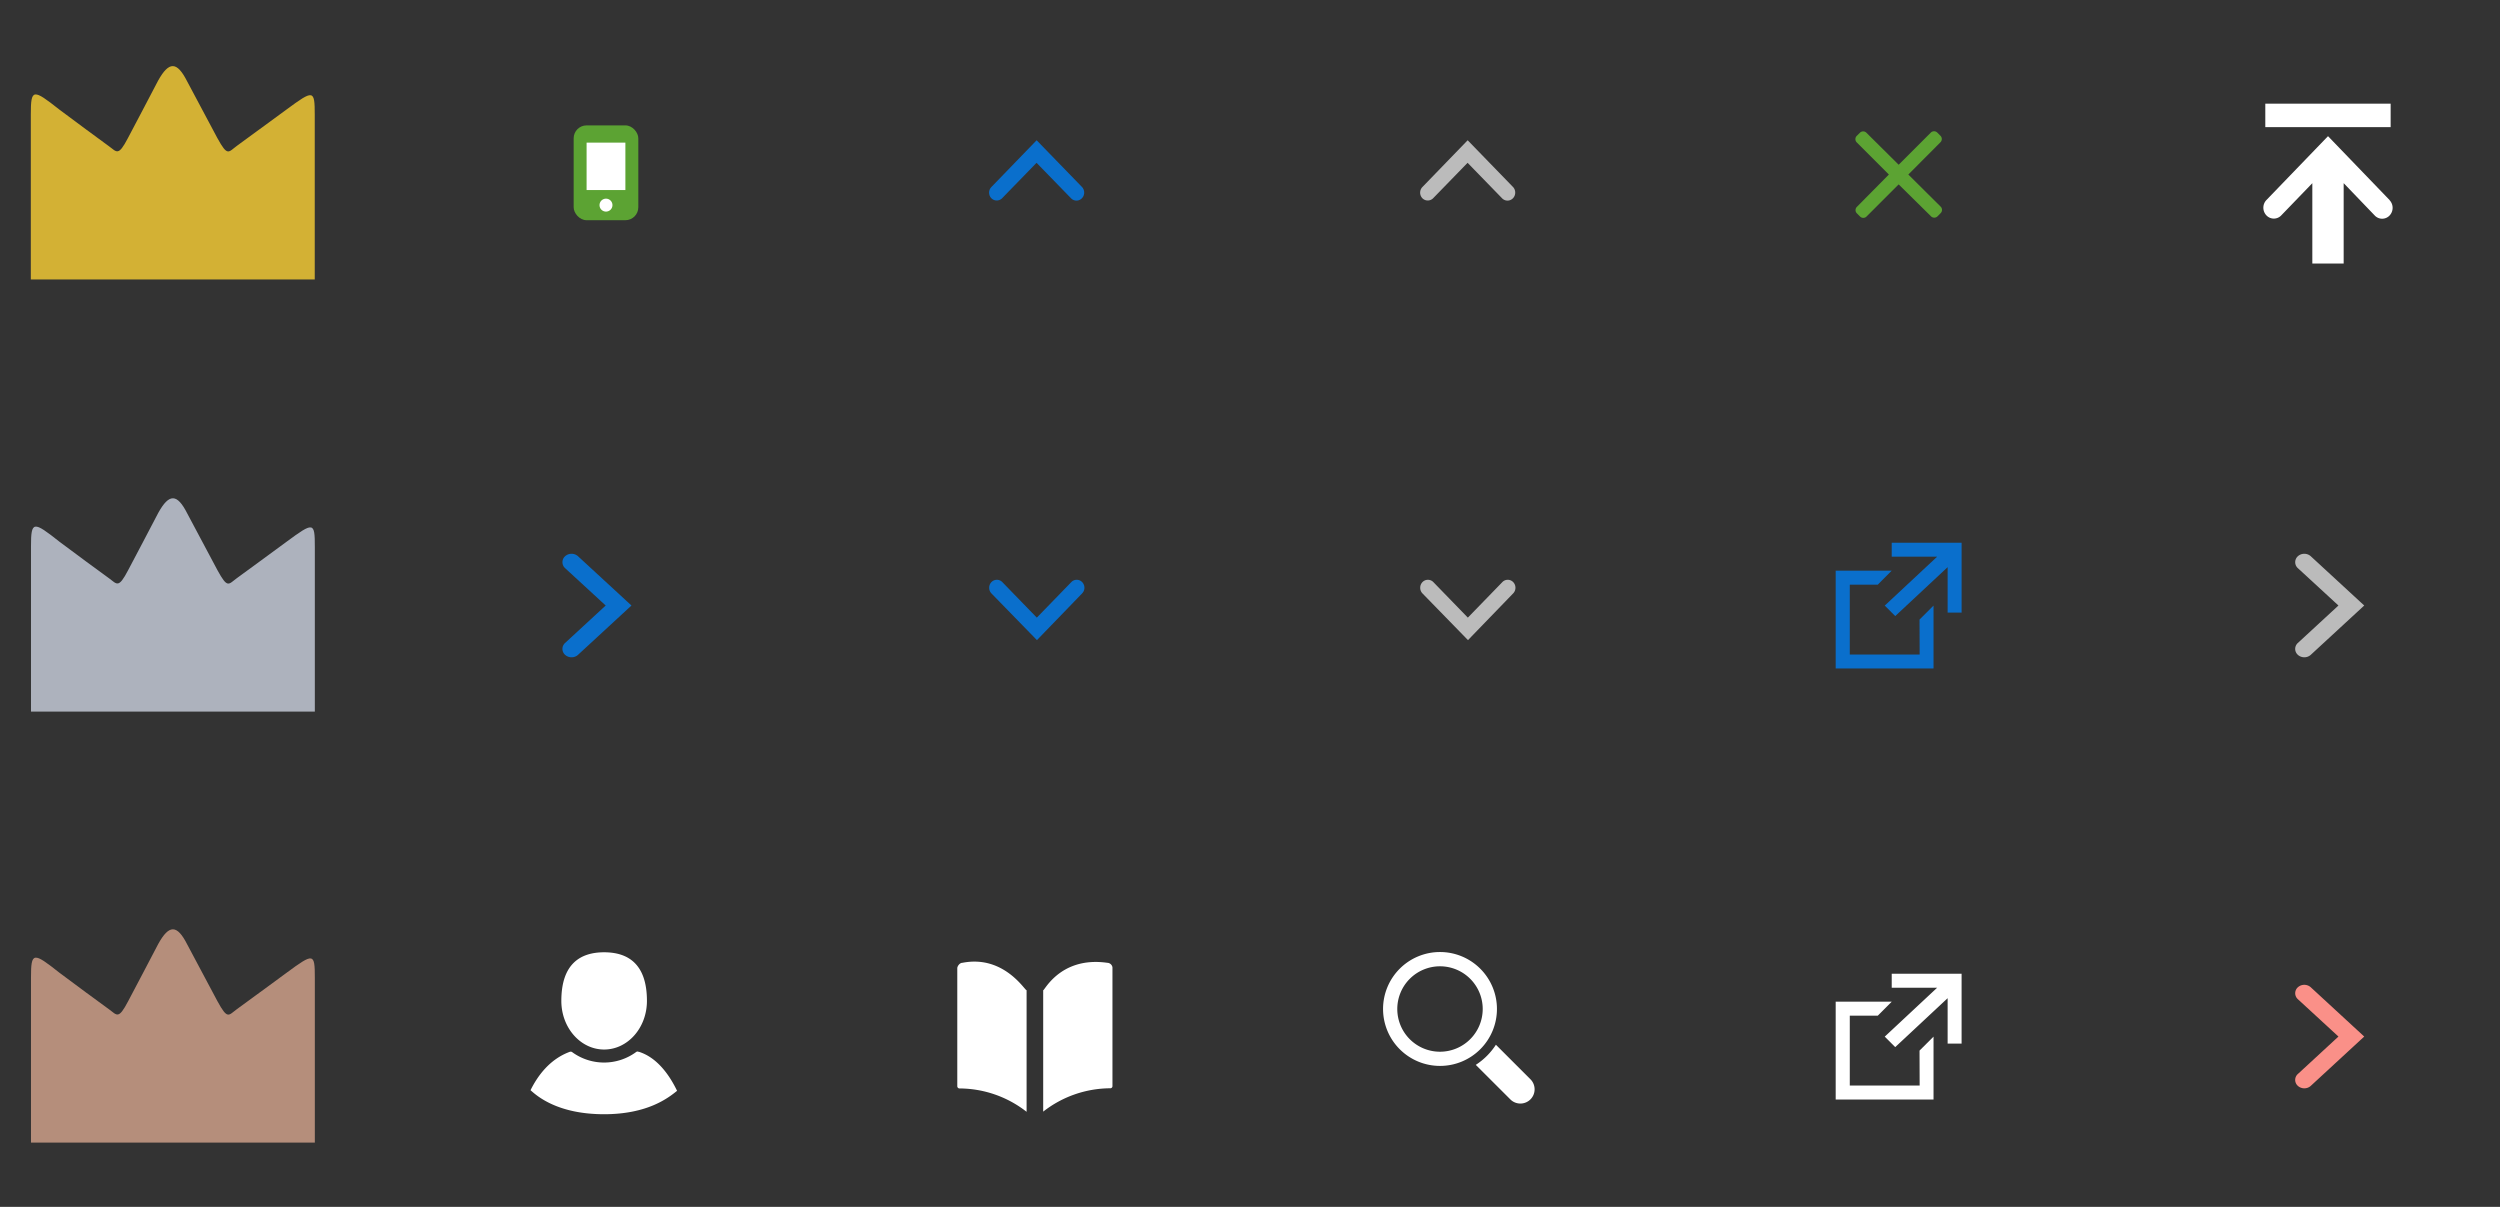
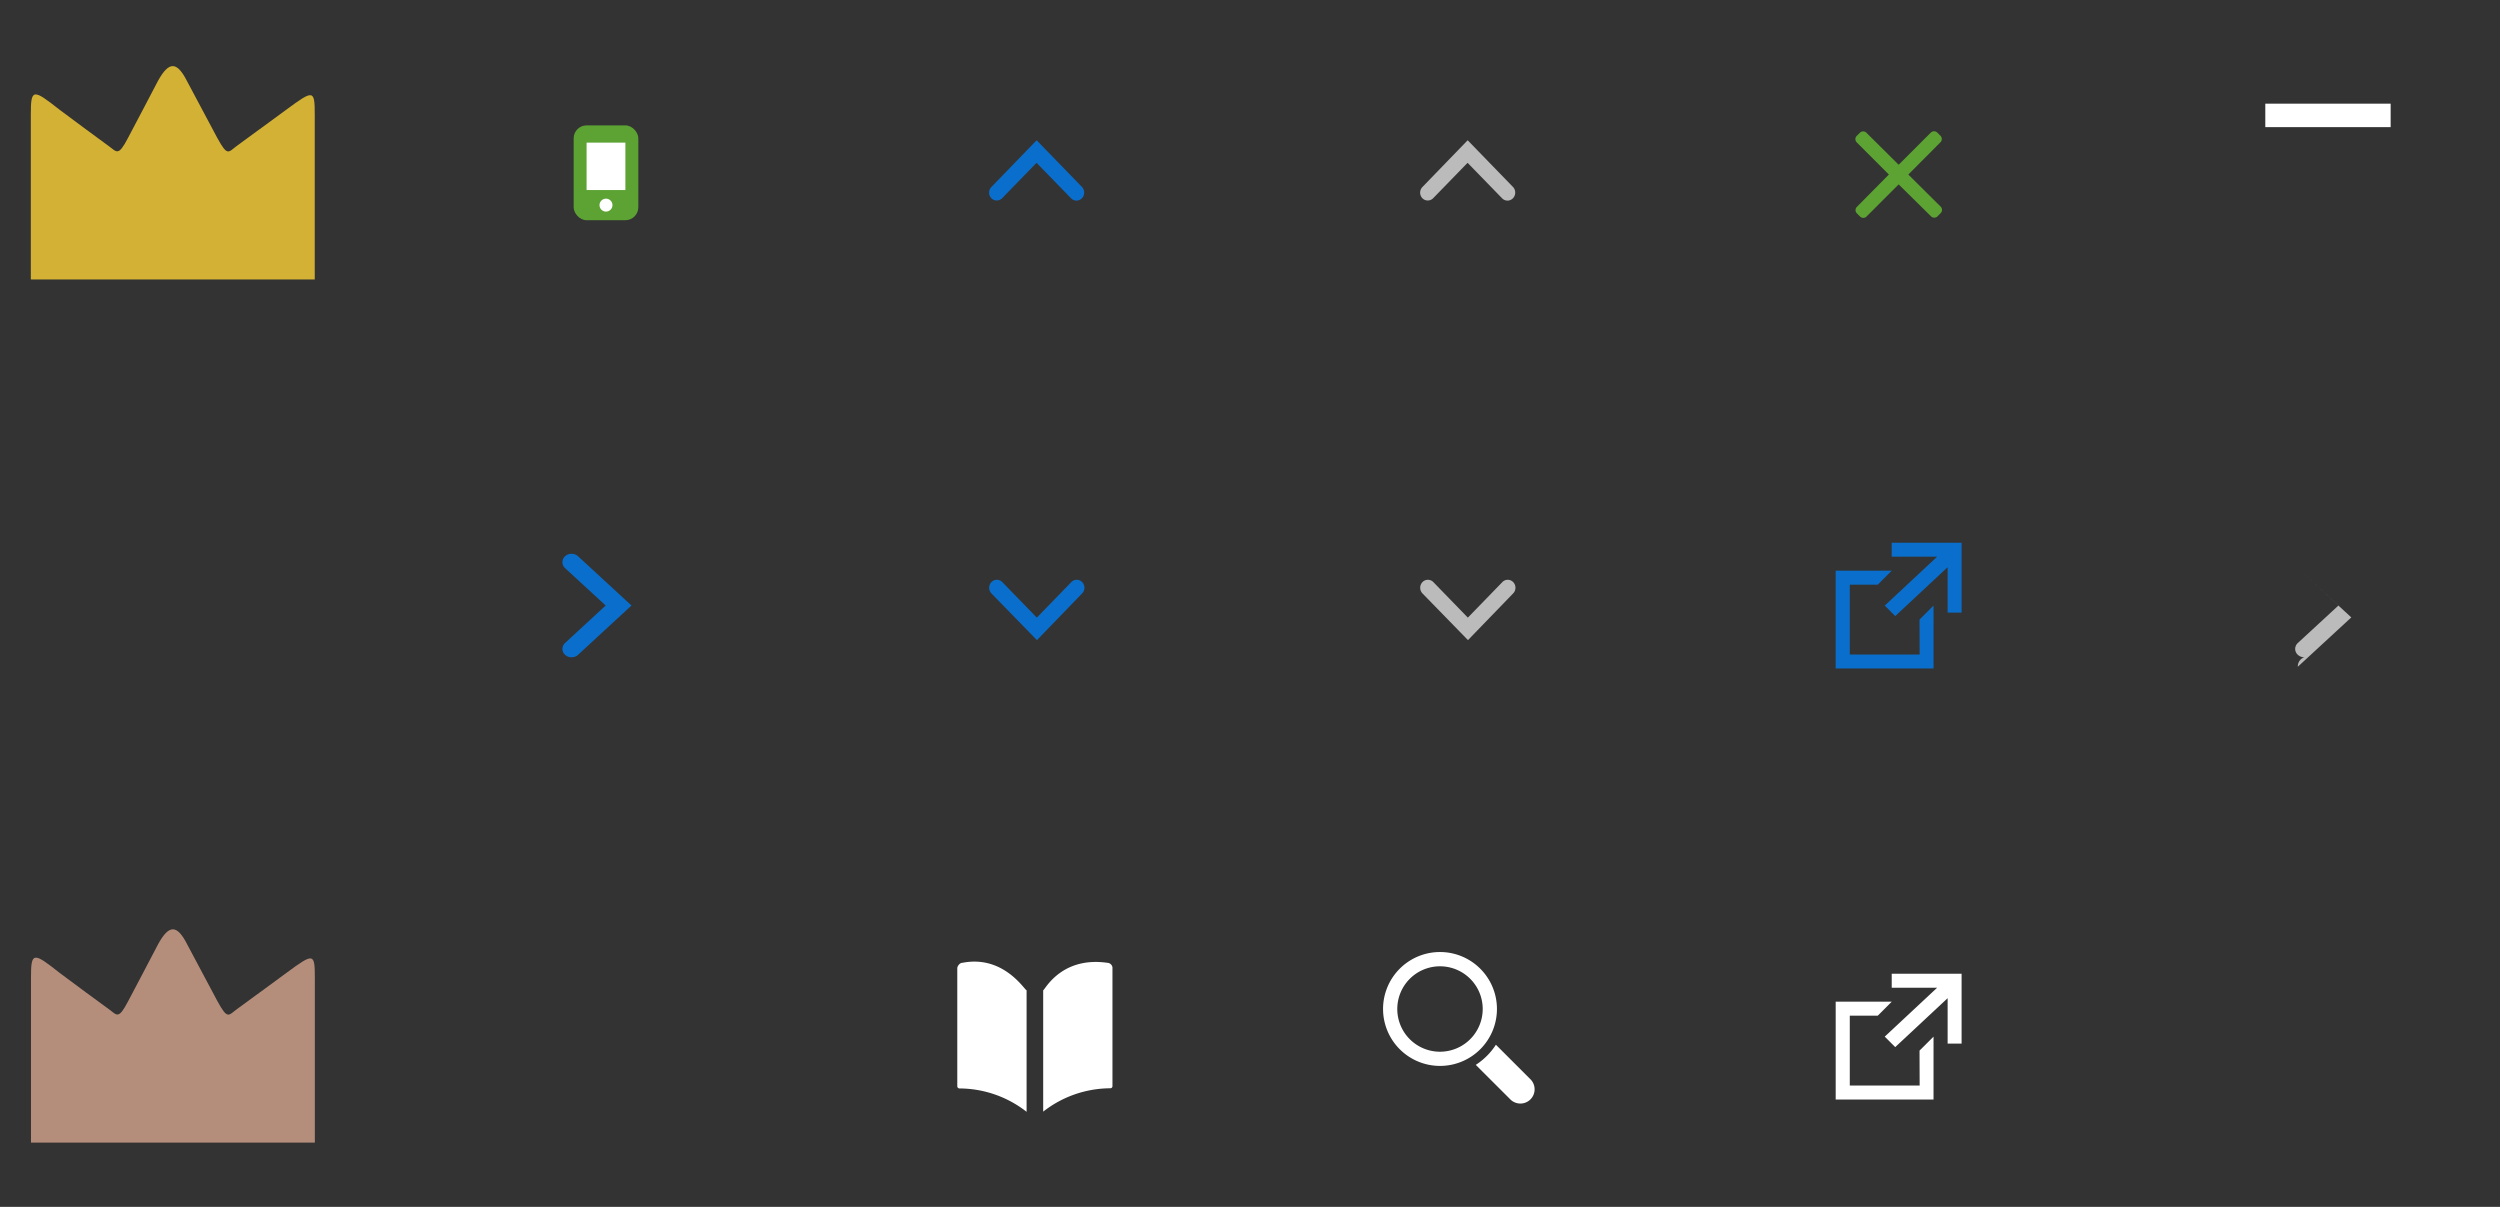
<svg xmlns="http://www.w3.org/2000/svg" viewBox="0 0 580 280" width="580px" height="280px" preserveAspectRatio="xMinYMid">
  <rect x="0" y="0" width="580" height="280" fill="#333333" stroke="none" />
  <defs>
    <style>.a,.h{fill:#5ca333;}.b,.f{fill:#fff;}.b,.g,.h,.i,.j,.k{fill-rule:evenodd;}.c{fill:#bbb;}.d{fill:#fa9088;}.e,.g{fill:#0a6fcc;}.i{fill:#d3b134;}.j{fill:#adb2bd;}.k{fill:#b58e7b;}</style>
  </defs>
  <title>hkn_icons</title>
  <rect class="a" x="133.09" y="29.09" width="15" height="22" rx="3" />
  <path class="b" d="M140.59,46.09a1.5,1.5,0,1,1-1.5,1.5A1.5,1.5,0,0,1,140.59,46.09Z" />
  <path class="b" d="M136.09,33.09h9v11h-9Z" />
-   <path class="c" d="M534.6,152.49a2.23,2.23,0,0,1-1.5-.57,1.84,1.84,0,0,1,0-2.75l9.42-8.69-9.42-8.67a1.86,1.86,0,0,1,0-2.76,2.25,2.25,0,0,1,3,0l12.4,11.43-12.4,11.44A2.19,2.19,0,0,1,534.6,152.49Z" />
-   <path class="d" d="M534.6,252.49a2.23,2.23,0,0,1-1.5-.57,1.84,1.84,0,0,1,0-2.75l9.42-8.69-9.42-8.67a1.86,1.86,0,0,1,0-2.76,2.25,2.25,0,0,1,3,0l12.4,11.43-12.4,11.44A2.19,2.19,0,0,1,534.6,252.49Z" />
+   <path class="c" d="M534.6,152.49a2.23,2.23,0,0,1-1.5-.57,1.84,1.84,0,0,1,0-2.75l9.42-8.69-9.42-8.67l12.4,11.43-12.4,11.44A2.19,2.19,0,0,1,534.6,152.49Z" />
  <path class="e" d="M132.6,152.49a2.23,2.23,0,0,1-1.5-.57,1.84,1.84,0,0,1,0-2.75l9.42-8.69-9.42-8.67a1.86,1.86,0,0,1,0-2.76,2.25,2.25,0,0,1,3,0l12.4,11.43-12.4,11.44A2.19,2.19,0,0,1,132.6,152.49Z" />
-   <path class="f" d="M140.16,243.49c5.48,0,9.93-5.05,9.93-11.28,0-8.64-4.45-11.28-9.93-11.28s-9.93,2.64-9.93,11.28C130.23,238.44,134.68,243.49,140.16,243.49Zm8,.55a.47.47,0,0,0-.54,0,12.55,12.55,0,0,1-14.95,0,.73.73,0,0,0-.53,0c-4.53,1.68-7.35,5.43-9.06,8.89,1.24,1.07,5.94,5.57,17.07,5.57,10.11,0,14.91-3.8,16.93-5.43C155.29,249.36,152.42,245.31,148.17,244Z" />
  <path class="f" d="M223.29,223.37c-.71,0-1.2.87-1.2,1.23V252a.52.52,0,0,0,.5.52,25.39,25.39,0,0,1,15.58,5.42V229.67C238.17,230.49,233.26,221.42,223.29,223.37Zm33.6,0c-11.24-1.6-14.87,7.12-14.87,6.3V257.9a25.39,25.39,0,0,1,15.58-5.42.49.49,0,0,0,.49-.49V224.41A1.25,1.25,0,0,0,256.89,223.37Z" />
  <path class="f" d="M355.13,250.46l-8.08-8.08a15.75,15.75,0,0,1-4.67,4.67l8.08,8.07a3.3,3.3,0,0,0,4.67-4.66Zm-7.84-16.38a13.21,13.21,0,1,0-13.21,13.21A13.2,13.2,0,0,0,347.29,234.08ZM334.08,244a9.91,9.91,0,1,1,9.91-9.91A9.92,9.92,0,0,1,334.08,244Z" />
  <path class="b" d="M438.88,225.91v3.24h10.54L437.26,240.5l2.43,2.43,12.16-11.35v10.54h3.24V225.91Zm6.48,25.94H429.15V235.64h6.49l3.24-3.25h-13v22.7h22.7V240.5l-3.25,3.24Z" />
  <path class="g" d="M438.88,125.91v3.24h10.54L437.26,140.5l2.43,2.43,12.16-11.35v10.54h3.24V125.91Zm6.48,25.94H429.15V135.64h6.49l3.24-3.25h-13v22.7h22.7V140.5l-3.25,3.24Z" />
  <path class="e" d="M229.49,136.36a1.86,1.86,0,0,1,.52-1.31,1.75,1.75,0,0,1,2.53,0l8,8.24,8-8.24a1.74,1.74,0,0,1,2.52,0,1.88,1.88,0,0,1,0,2.61l-10.49,10.85L230,137.66A1.85,1.85,0,0,1,229.49,136.36Z" />
  <path class="e" d="M251.53,44.67A1.86,1.86,0,0,1,251,46a1.74,1.74,0,0,1-2.52,0l-8-8.23-8,8.23A1.75,1.75,0,0,1,230,46a1.88,1.88,0,0,1,0-2.61l10.5-10.85L251,43.36A1.87,1.87,0,0,1,251.53,44.67Z" />
  <path class="c" d="M329.49,136.36a1.86,1.86,0,0,1,.52-1.31,1.75,1.75,0,0,1,2.53,0l8,8.24,8-8.24a1.74,1.74,0,0,1,2.52,0,1.88,1.88,0,0,1,0,2.61l-10.49,10.85L330,137.66A1.85,1.85,0,0,1,329.49,136.36Z" />
  <path class="c" d="M351.53,44.67A1.86,1.86,0,0,1,351,46a1.74,1.74,0,0,1-2.52,0l-8-8.23-8,8.23A1.75,1.75,0,0,1,330,46a1.88,1.88,0,0,1,0-2.61l10.5-10.85L351,43.36A1.87,1.87,0,0,1,351.53,44.67Z" />
  <path class="h" d="M442.73,40.49,450.19,33a1.07,1.07,0,0,0,0-1.5l-.74-.74a1.07,1.07,0,0,0-1.5,0l-7.46,7.46L433,30.79a1.06,1.06,0,0,0-1.49,0l-.75.74a1.07,1.07,0,0,0,0,1.5l7.46,7.46L430.79,48a1.06,1.06,0,0,0,0,1.49l.75.75a1.06,1.06,0,0,0,1.49,0l7.46-7.46L448,50.19a1.07,1.07,0,0,0,1.5,0l.74-.75a1.06,1.06,0,0,0,0-1.49Z" />
-   <path class="b" d="M554.38,46.41,540.1,31.59,525.81,46.41a2.58,2.58,0,0,0,0,3.56,2.36,2.36,0,0,0,3.44,0l7.21-7.47V61.14h7.27V42.49L550.94,50a2.36,2.36,0,0,0,3.44,0,2.59,2.59,0,0,0,0-3.56Z" />
  <path class="b" d="M525.55,24.05h29.08V29.5H525.55Z" />
  <path class="i" d="M7.15,64.83s0-25.91,0-38.3c0-6,.51-5.93,6.62-1.11,4,3,8.7,6.46,11.51,8.51,1.84,1.34,2.16,2.39,4.4-1.9,1.86-3.56,4.77-9,7-13.32,2.52-4.52,4.36-4.52,6.73.15,2.25,4.25,5.11,9.64,7,13.14,2.4,4.39,2.55,3.31,4.53,1.85,2.84-2.08,7.58-5.52,11.52-8.43,6.26-4.62,6.56-4.62,6.56,1.15,0,11.77,0,38.26,0,38.26Z" />
-   <path class="j" d="M7.19,165.09s0-25.9,0-38.29c0-6,.52-5.94,6.62-1.11,4,3,8.71,6.46,11.52,8.5,1.83,1.34,2.15,2.39,4.39-1.89,1.86-3.56,4.77-9,7-13.32,2.51-4.53,4.36-4.52,6.72.14,2.25,4.26,5.12,9.64,7,13.15,2.39,4.38,2.54,3.3,4.53,1.85,2.83-2.08,7.58-5.52,11.51-8.43,6.27-4.62,6.56-4.62,6.56,1.14,0,11.78,0,38.26,0,38.26Z" />
  <path class="k" d="M7.19,265.09s0-25.9,0-38.29c0-6,.52-5.94,6.62-1.11,4,3,8.71,6.46,11.52,8.5,1.83,1.34,2.15,2.39,4.39-1.89,1.86-3.56,4.77-9,7-13.32,2.51-4.53,4.36-4.52,6.72.14,2.25,4.26,5.12,9.64,7,13.15,2.39,4.38,2.54,3.3,4.53,1.85,2.83-2.08,7.58-5.52,11.51-8.43,6.27-4.62,6.56-4.62,6.56,1.14,0,11.78,0,38.26,0,38.26Z" />
</svg>